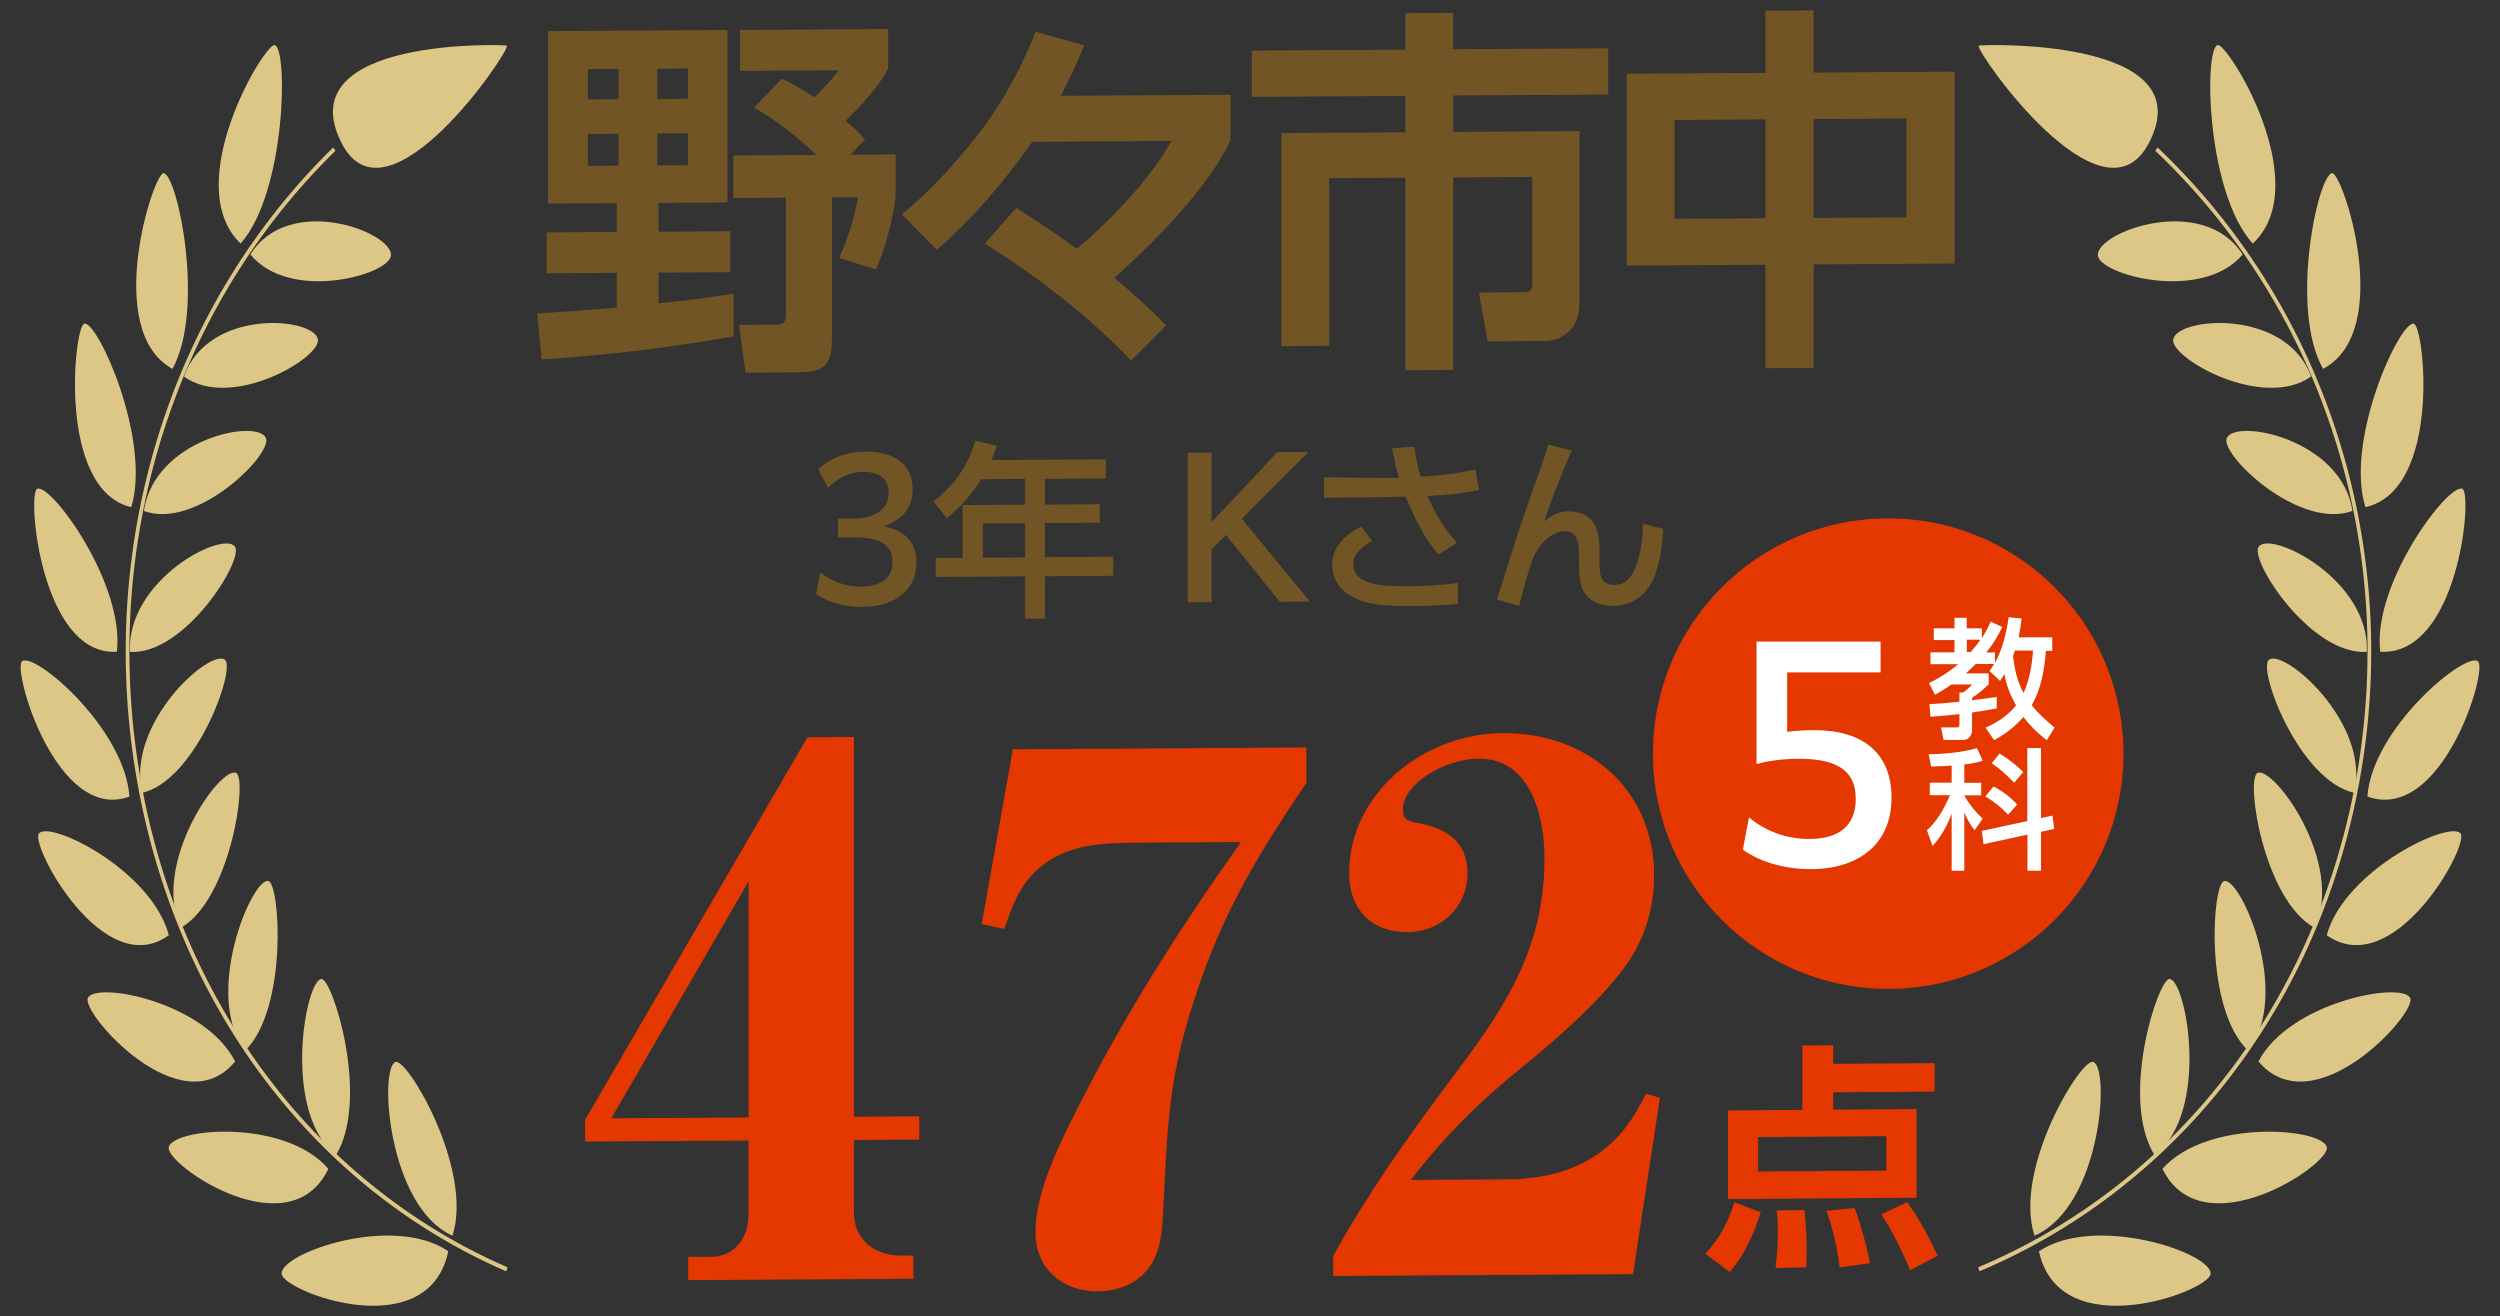
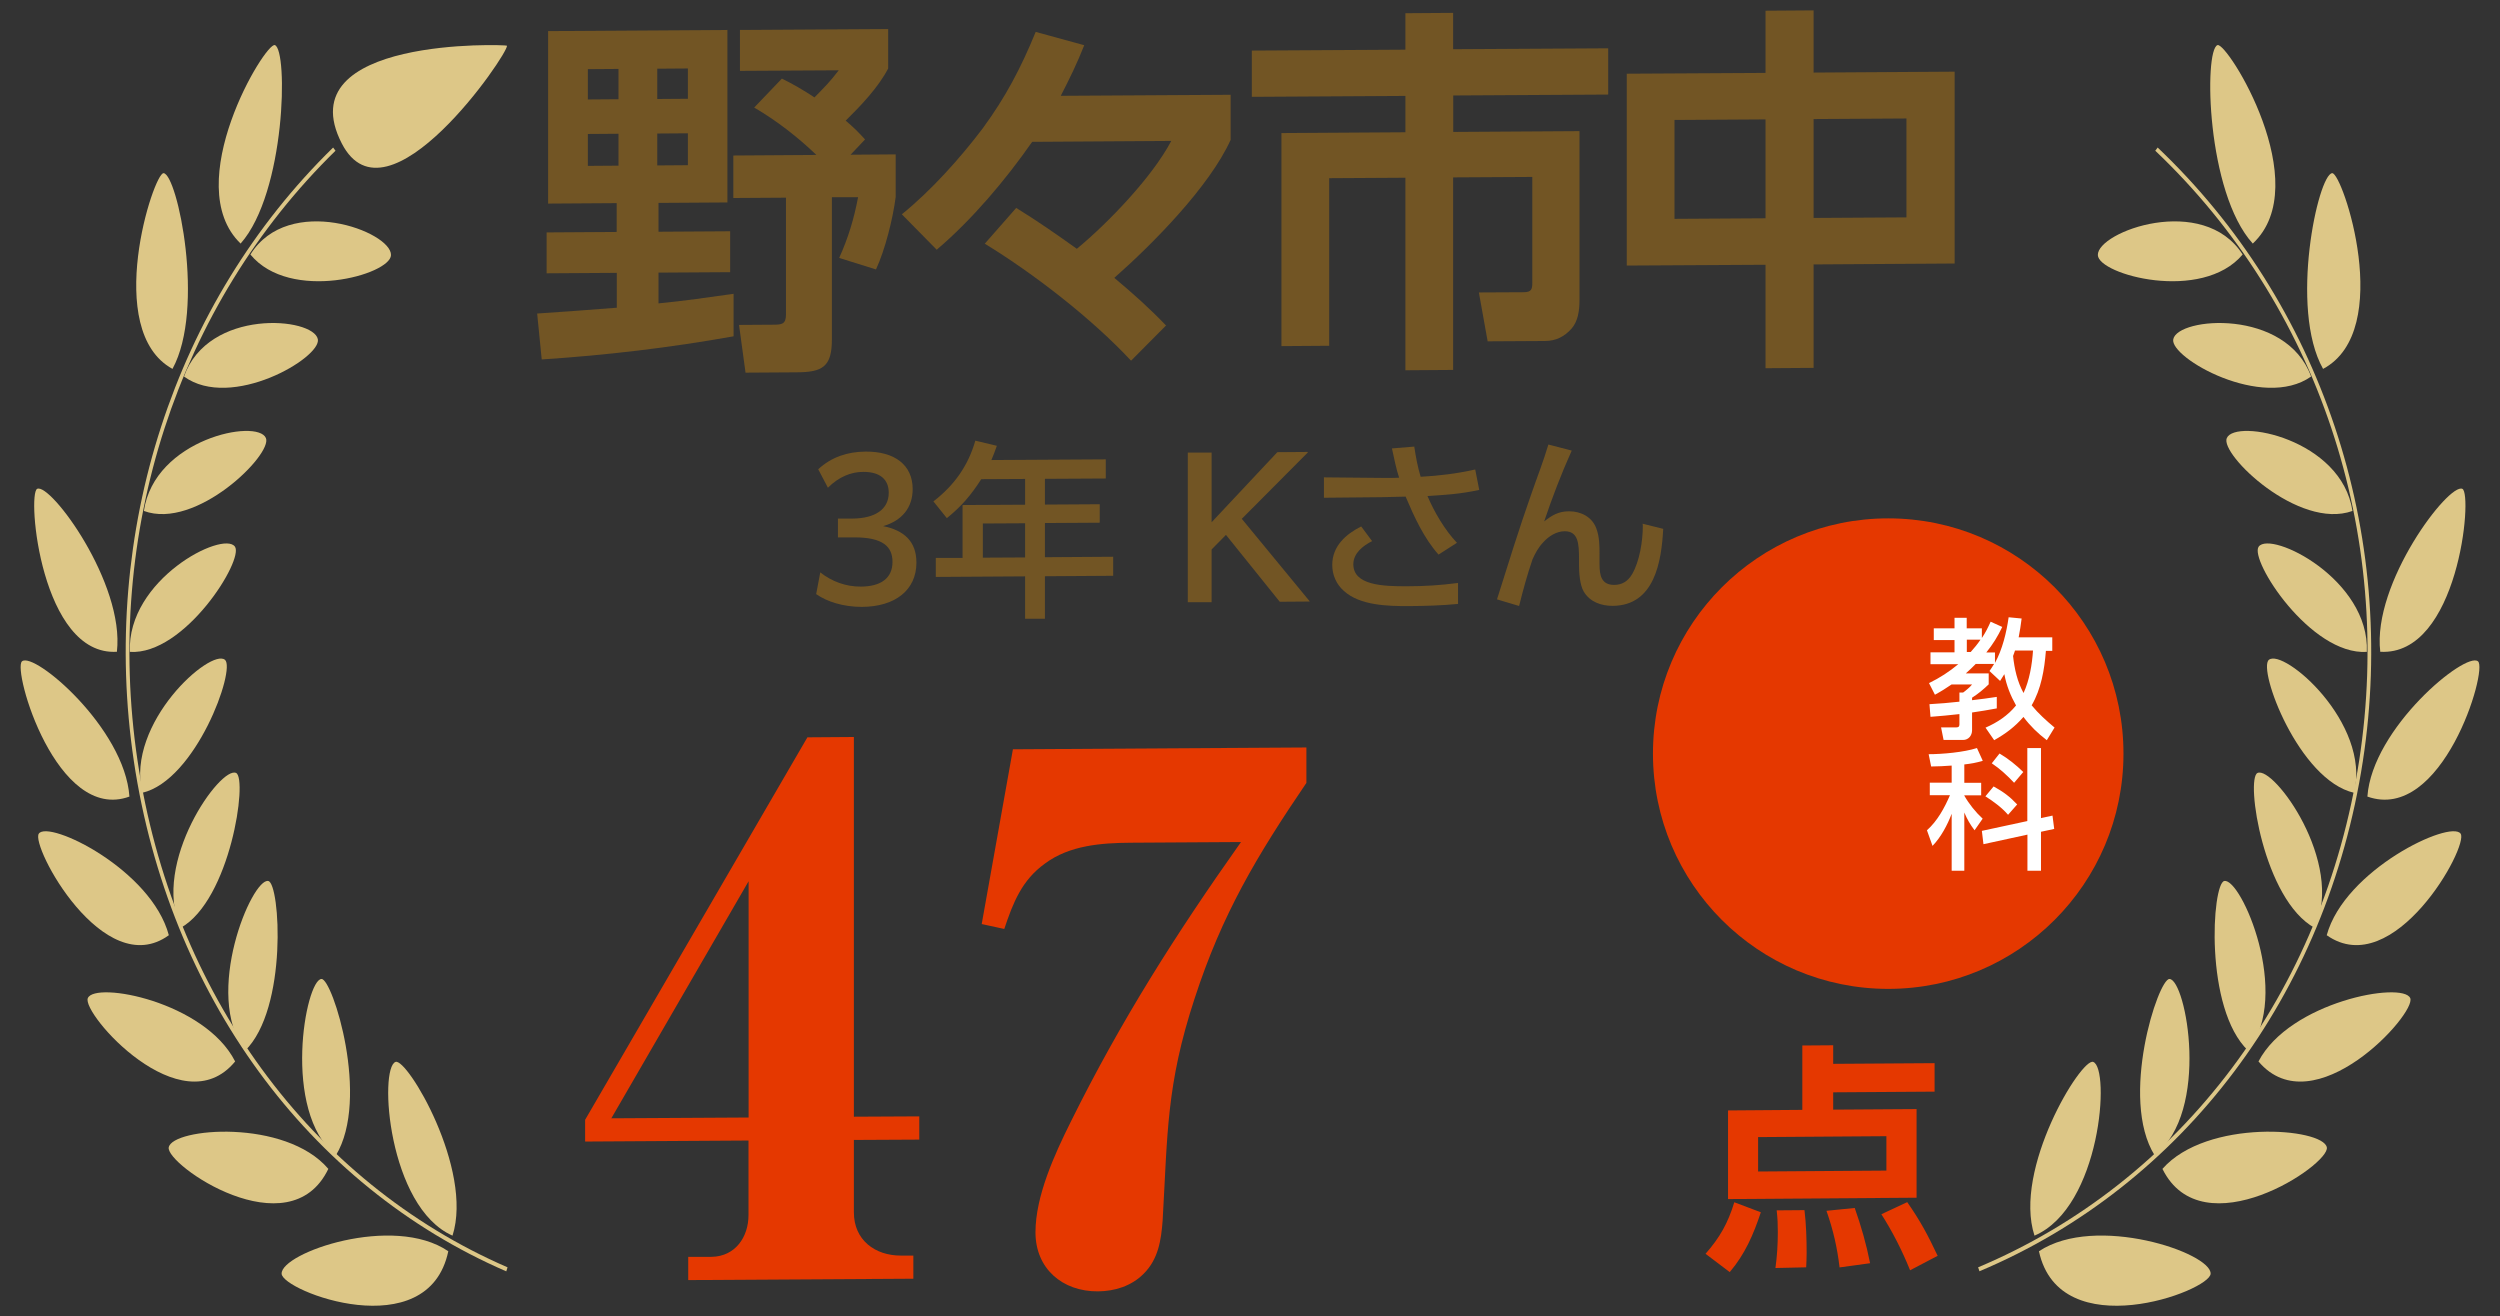
<svg xmlns="http://www.w3.org/2000/svg" id="_レイヤー_1" viewBox="0 0 219.44 115.52">
  <rect x="0" y="0" width="219.44" height="115.52" fill="#333333" stroke="none" />
  <defs>
    <style>.cls-1{fill:#725524;}.cls-1,.cls-2,.cls-3,.cls-4{stroke-width:0px;}.cls-2{fill:#ddc787;}.cls-3{fill:#fff;}.cls-4{fill:#e53800;}</style>
  </defs>
  <path class="cls-4" d="m149.71,110.05c1.25-1.43,1.96-2.68,2.52-4.52l2.33.88c-.65,1.95-1.38,3.66-2.73,5.25l-2.13-1.61Zm20.1-14.23l-8.9.06v1.52l7.32-.05v7.78l-16.55.12v-7.78l6.52-.05v-5.65l2.71-.02v1.63l8.9-.06v2.5Zm-15.49,3.99v3.02l11.26-.08v-3.02l-11.26.08Zm1.52,11.5c.15-1.06.21-2.11.21-3.17,0-.69-.02-1.21-.1-1.9l2.44-.02c.15,1.25.19,2.52.19,3.77,0,.42-.02.83-.04,1.25l-2.69.06Zm5.63-.06c-.21-1.77-.56-3.29-1.15-4.97l2.48-.25c.56,1.58,1.02,3.18,1.35,4.85l-2.69.37Zm6.19.25c-.69-1.71-1.54-3.39-2.52-4.92l2.27-1.06c1.17,1.68,1.81,2.89,2.67,4.71l-2.42,1.27Z" />
  <path class="cls-4" d="m74.95,64.7v33.32l5.74-.03v2.04l-5.74.03v6.36c0,2.42,1.85,3.8,4.14,3.79h1.08s0,2.03,0,2.03l-19.76.12v-2.04h2.04c2.1-.03,3.25-1.75,3.25-3.66v-6.55l-14.34.09v-1.91l19.51-33.57,4.08-.03Zm-9.24,33.38v-20.73l-12.05,20.81,12.05-.07Z" />
  <path class="cls-4" d="m114.67,68.72c-4.34,6.39-7.4,11.49-9.82,18.95-2.49,7.58-2.36,11.91-2.8,19.48-.13,1.72-.38,3.37-1.66,4.65-1.08,1.09-2.55,1.54-4.02,1.55-3.12.02-5.48-2-5.48-5.18s1.66-6.82,3.12-9.75c4.4-8.87,9.18-16.4,14.92-24.51l-9.69.06c-2.55.02-5.36.22-7.52,1.83-2.04,1.47-2.8,3.45-3.57,5.74l-1.98-.43,2.74-15.34,25.76-.16v3.12Z" />
-   <path class="cls-4" d="m117.02,112.02v-1.78c2.93-5.3,6.44-10.28,10.07-15.14,4.72-6.26,8.48-11.5,8.48-19.77,0-3.69-1.21-8.77-5.8-8.74-2.87.02-6.63,2.14-6.63,4.49,0,.89.51,1.01,1.21,1.14,2.55.43,4.46,1.63,4.46,4.42,0,2.99-2.36,5.17-5.29,5.18-3.19.02-5.1-2.07-5.1-5.18,0-6.93,6.44-12.25,13.51-12.29,7.39-.05,13.26,4.94,13.26,12.45,0,2.73-.7,5.28-2.23,7.58-1.98,3-6.31,6.84-9.18,9.15-3.76,3.01-7.01,6.21-9.94,10.04l8.41-.05c3.51-.02,6.76-.87,9.31-3.3,1.4-1.34,2.04-2.56,2.93-4.22l1.21.37-2.36,15.47-26.33.16Z" />
  <path class="cls-2" d="m44.43,111.59c-17.41-7.55-29.62-24.29-32.68-44.77-3-20.09,3.54-40.23,17.49-53.87l.21.28c-13.86,13.55-20.36,33.56-17.38,53.52,3.04,20.35,15.18,36.99,32.48,44.49l-.11.35Z" />
  <path class="cls-2" d="m34.32,22.39c.05-2.06-8.98-5.45-12.34-.05,3.48,4.24,12.3,1.77,12.34.05Z" />
  <path class="cls-2" d="m24.13,3.96c1.17.45.95,12.94-3.01,17.42-5.39-5.2,2.18-17.74,3.01-17.42Z" />
  <path class="cls-2" d="m27.9,29.78c-.37-1.95-9.62-2.75-11.75,3.27,4.14,3.01,12.06-1.65,11.75-3.27Z" />
  <path class="cls-2" d="m14.36,15.2c1.21.1,3.68,11.87.78,17.18-6.15-3.38-1.65-17.25-.78-17.18Z" />
  <path class="cls-2" d="m23.34,38.45c-.74-1.74-9.79.08-10.71,6.4,4.59,1.7,11.32-4.98,10.71-6.4Z" />
-   <path class="cls-2" d="m7.4,28.41c1.2-.24,5.9,10.28,4.12,16.11-6.53-1.55-5.02-15.93-4.12-16.11Z" />
  <path class="cls-2" d="m20.62,47.98c-1.03-1.44-9.48,2.88-9.22,9.24,4.79.31,10.04-8.09,9.22-9.24Z" />
  <path class="cls-2" d="m3.26,42.91c1.15-.57,7.7,8.28,7,14.3-6.65.4-7.9-13.85-7-14.3Z" />
  <path class="cls-2" d="m19.75,57.92c-1.23-1.07-8.7,5.51-7.27,11.67,4.72-1.1,8.23-10.84,7.27-11.67Z" />
  <path class="cls-2" d="m1.93,58.05c1.05-.9,9.02,5.86,9.43,11.87-6.38,2.34-10.29-11.13-9.43-11.87Z" />
  <path class="cls-2" d="m20.73,67.85c-1.36-.68-7.46,7.89-4.88,13.6,4.37-2.46,5.9-13.08,4.88-13.6Z" />
  <path class="cls-2" d="m3.41,73.17c.88-1.22,9.88,3.16,11.41,8.92-5.72,4.15-12.17-7.87-11.41-8.92Z" />
  <path class="cls-2" d="m23.55,77.33c-1.43-.29-5.76,9.95-2.04,14.9,3.77-3.69,3.08-14.69,2.04-14.9Z" />
  <path class="cls-2" d="m7.71,87.61c.64-1.5,10.27.32,12.93,5.56-4.72,5.74-13.51-4.23-12.93-5.56Z" />
  <path class="cls-2" d="m28.22,85.93c-1.4.05-3.52,11.61,1.26,15.49,3.03-4.99-.3-15.53-1.26-15.49Z" />
  <path class="cls-2" d="m14.81,100.71c.33-1.71,10.24-2.54,14.01,1.89-3.42,7.12-14.3-.37-14.01-1.89Z" />
  <path class="cls-2" d="m34.72,93.21c-1.48.54-.66,12.75,5,15.25,1.85-5.83-3.99-15.62-5-15.25Z" />
  <path class="cls-2" d="m24.72,111.8c-.05-1.84,9.81-5.27,14.63-1.97-1.77,8.4-14.59,3.5-14.63,1.97Z" />
  <path class="cls-2" d="m30,12.59c-4.83-9.39,14.47-8.68,14.5-8.58.16.64-10.52,16.31-14.5,8.58Z" />
  <path class="cls-2" d="m173.74,111.59c17.93-7.55,30.51-24.29,33.66-44.77,3.09-20.09-3.65-40.23-18.01-53.87l-.21.28c14.28,13.55,20.97,33.56,17.9,53.52-3.13,20.35-15.63,36.99-33.45,44.49l.12.35Z" />
  <path class="cls-2" d="m184.14,22.39c-.05-2.06,9.25-5.45,12.71-.05-3.58,4.24-12.66,1.77-12.71.05Z" />
  <path class="cls-2" d="m194.64,3.96c-1.2.45-.97,12.94,3.1,17.42,5.56-5.2-2.25-17.74-3.1-17.42Z" />
  <path class="cls-2" d="m190.76,29.78c.38-1.95,9.9-2.75,12.1,3.27-4.26,3.01-12.42-1.65-12.1-3.27Z" />
  <path class="cls-2" d="m204.71,15.2c-1.24.1-3.79,11.87-.8,17.18,6.33-3.38,1.7-17.25.8-17.18Z" />
  <path class="cls-2" d="m195.46,38.45c.77-1.74,10.08.08,11.03,6.4-4.73,1.7-11.66-4.98-11.03-6.4Z" />
-   <path class="cls-2" d="m211.87,28.41c-1.24-.24-6.08,10.28-4.24,16.11,6.73-1.55,5.17-15.93,4.24-16.11Z" />
  <path class="cls-2" d="m198.26,47.98c1.07-1.44,9.76,2.88,9.49,9.24-4.94.31-10.34-8.09-9.49-9.24Z" />
  <path class="cls-2" d="m216.14,42.91c-1.18-.57-7.93,8.28-7.21,14.3,6.85.4,8.14-13.85,7.21-14.3Z" />
  <path class="cls-2" d="m199.15,57.92c1.27-1.07,8.96,5.51,7.49,11.67-4.86-1.1-8.48-10.84-7.49-11.67Z" />
  <path class="cls-2" d="m217.51,58.05c-1.08-.9-9.29,5.86-9.71,11.87,6.57,2.34,10.6-11.13,9.71-11.87Z" />
  <path class="cls-2" d="m198.15,67.85c1.4-.68,7.68,7.89,5.03,13.6-4.5-2.46-6.08-13.08-5.03-13.6Z" />
  <path class="cls-2" d="m215.98,73.17c-.91-1.22-10.17,3.16-11.75,8.92,5.89,4.15,12.53-7.87,11.75-8.92Z" />
  <path class="cls-2" d="m195.24,77.33c1.47-.29,5.93,9.95,2.1,14.9-3.88-3.69-3.18-14.69-2.1-14.9Z" />
  <path class="cls-2" d="m211.56,87.61c-.66-1.5-10.58.32-13.32,5.56,4.86,5.74,13.91-4.23,13.32-5.56Z" />
  <path class="cls-2" d="m190.43,85.93c1.45.05,3.63,11.61-1.3,15.49-3.12-4.99.31-15.53,1.3-15.49Z" />
  <path class="cls-2" d="m204.24,100.71c-.34-1.71-10.54-2.54-14.43,1.89,3.52,7.12,14.73-.37,14.43-1.89Z" />
  <path class="cls-2" d="m183.73,93.21c1.52.54.68,12.75-5.15,15.25-1.9-5.83,4.11-15.62,5.15-15.25Z" />
  <path class="cls-2" d="m194.04,111.8c.05-1.84-10.1-5.27-15.07-1.97,1.83,8.4,15.02,3.5,15.07,1.97Z" />
-   <path class="cls-2" d="m188.6,12.59c4.97-9.39-14.9-8.68-14.93-8.58-.16.64,10.84,16.31,14.93,8.58Z" />
  <path class="cls-1" d="m54.13,23.95l-6.15.04v-3.59l6.15-.04v-2.53l-6.02.04V2.73l15.74-.1v15.14l-6.05.04v2.53l6.29-.04v3.59l-6.29.04v2.7c2.19-.21,4.39-.53,6.59-.84v3.73c-5.59,1-11.18,1.66-16.84,2.03l-.4-4.03c2.33-.15,4.66-.33,6.99-.51v-3.06Zm-2.53-17.88v2.66l2.69-.02v-2.66l-2.69.02Zm0,5.69v2.8l2.69-.02v-2.8l-2.69.02Zm6.09-5.73v2.66l2.69-.02v-2.66l-2.69.02Zm0,5.69v2.8l2.69-.02v-2.8l-2.69.02Zm15.94-5.55l-8.68.05v-3.59l13.01-.08v3.46c-.87,1.67-2.4,3.27-3.73,4.58.67.56,1.13,1.02,1.7,1.65l-1.27,1.34,3.96-.03v3.73c-.23,1.86-.93,4.66-1.73,6.37l-3.23-1.01c.8-1.77,1.3-3.44,1.66-5.33h-2.3v12.49c0,2.4-.83,2.87-3.09,2.88l-4.49.03-.57-4.19,2.99-.02c.77,0,1.13-.04,1.13-.9v-10.25l-4.62.03v-3.73l7.29-.05c-1.66-1.59-3.49-3.01-5.46-4.16l2.43-2.54c1.06.52,1.9,1.02,2.86,1.65.83-.84,1.4-1.41,2.13-2.38Z" />
  <path class="cls-1" d="m102.34,28.58l-3.06,3.08c-3.46-3.71-8.52-7.63-12.84-10.27l2.76-3.14c1.86,1.15,3.53,2.31,5.32,3.59,2.76-2.28,6.62-6.3,8.29-9.47l-12.21.08c-2.33,3.34-5.29,6.85-8.38,9.47l-3.06-3.11c2.53-2.04,5.12-4.92,7.09-7.53,2.03-2.77,3.36-5.31,4.66-8.48l4.26,1.17c-.6,1.53-1.3,2.97-2.06,4.44l14.91-.09v3.96c-1.86,4.1-6.82,9.12-10.21,12.11,1.66,1.39,3.06,2.64,4.56,4.2Z" />
  <path class="cls-1" d="m127.56,8.39v3.19l11.08-.07v14.87c0,.87-.13,1.83-.7,2.47-.63.7-1.36,1.07-2.3,1.08l-5.06.03-.77-4.29,3.93-.02c.73,0,.76-.31.76-.9v-9.22l-6.95.04v16.9l-4.19.03V15.6l-6.69.04v14.71l-4.19.03V11.68l10.88-.07v-3.19l-13.48.08v-4.06l13.48-.08V1.16l4.19-.03v3.19l13.61-.08v4.06l-13.61.08Z" />
  <path class="cls-1" d="m154.97,6.39V.94l4.22-.03v5.46l12.38-.08v16.84l-12.38.08v9.08l-4.22.03v-9.08l-12.18.07V6.47l12.18-.07Zm-7.99,4.14v8.68l7.99-.05v-8.68l-7.99.05Zm12.21-.08v8.68l8.15-.05v-8.68l-8.15.05Z" />
  <path class="cls-1" d="m72.01,50.25c1,.79,2.24,1.25,3.56,1.24,1.74-.01,2.77-.73,2.77-2.17,0-1.33-.83-2.17-3.4-2.15h-1.39s0-1.65,0-1.65h1.28c1.96-.02,3.18-.79,3.18-2.27,0-1.16-.76-1.84-2.24-1.83-1.06,0-2.14.43-3.1,1.39l-.85-1.62c1.16-1.07,2.55-1.54,4.16-1.55,2.55-.02,4.13,1.17,4.13,3.29,0,1.63-.94,2.78-2.6,3.25,1.84.37,2.93,1.34,2.93,3.2,0,2.42-1.87,3.88-4.79,3.89-1.61,0-3.03-.44-4.01-1.12l.36-1.91Z" />
  <path class="cls-1" d="m97.06,40.33v1.67l-5.34.03v2.26l4.81-.03v1.62l-4.81.03v3l5.99-.04v1.67l-5.99.04v3.73h-1.74s0-3.72,0-3.72l-7.84.05v-1.67h2.35v-4.64l5.49-.03v-2.26l-3.85.02c-.9,1.4-1.72,2.37-3.02,3.42l-1.18-1.47c1.81-1.39,3.05-3.12,3.68-5.33l1.89.45c-.15.43-.3.83-.48,1.25l10.03-.06Zm-10.79,5.62v3l3.71-.02v-3l-3.71.02Z" />
  <path class="cls-1" d="m104.26,39.73h2.09s0,6.11,0,6.11l5.77-6.15,2.67-.02v.05l-5.79,5.82,5.95,7.23v.03l-2.62.02-4.72-5.87-1.26,1.28v4.63h-2.09s0-13.12,0-13.12Z" />
  <path class="cls-1" d="m127.89,47.64l-1.62,1.04c-1.29-1.45-2.14-3.32-2.89-5.09-.68.02-1.38.04-2.06.05l-5.11.05v-1.79l5.19.05c.18,0,.36,0,.55,0,.28,0,.56,0,.86-.02-.25-.73-.46-1.79-.63-2.57l1.96-.16c.13.9.3,1.79.56,2.65,1.64-.09,3.18-.28,4.79-.64l.35,1.79c-1.62.36-2.9.43-4.54.54.58,1.39,1.54,3.01,2.59,4.11Zm-7.46-.14c-.78.4-1.64,1.05-1.64,2.03,0,1.84,2.59,1.94,4.71,1.93,1.56,0,2.94-.09,4.48-.29v1.84c-1.43.14-2.87.18-4.29.19-1.82.01-4.33-.04-5.74-1.34-.66-.59-1.01-1.39-1.01-2.28,0-1.63,1.18-2.69,2.54-3.37l.96,1.29Z" />
  <path class="cls-1" d="m137.96,39.55c-.9,2-1.72,4.14-2.42,6.22.7-.55,1.26-.89,2.19-.89,1.04,0,2.02.49,2.39,1.51.28.74.28,1.52.28,2.3v.83c0,.93.13,1.82,1.28,1.82.71,0,1.21-.32,1.58-.94.66-1.13.94-2.92.94-4.23,0-.07,0-.13-.02-.2l1.81.45c-.15,2.87-.76,6.74-4.44,6.76-1.01,0-2.02-.35-2.55-1.28-.33-.58-.4-1.62-.4-2.29v-.53c0-1.39-.07-2.45-1.26-2.45-.71,0-1.41.44-1.87.96-.45.47-.68.92-.95,1.5-.5,1.48-.8,2.59-1.18,4.1l-1.94-.58c.98-3.11,1.94-6.21,3.02-9.27.5-1.45,1.06-2.86,1.49-4.32l2.05.53Z" />
  <circle class="cls-4" cx="165.74" cy="66.15" r="20.65" />
  <path class="cls-3" d="m175.93,59.18c-.12.2-.24.39-.37.59l-.93-.87c.16-.23.26-.38.4-.62h-1.61c-.28.29-.57.56-.87.83h2.01v.96c-.51.48-.87.79-1.46,1.17v.22c.72-.09,1.45-.17,2.17-.29v1.01c-.72.14-1.45.25-2.17.36v1.56c0,.46-.31.85-.79.85h-1.71l-.22-1.1h1.31c.2,0,.3-.06.3-.26v-.91c-.84.1-1.69.17-2.54.24l-.09-1.11c.87-.05,1.76-.12,2.63-.22v-.8h.32c.22-.15.64-.51.79-.71h-1.8c-.48.33-.94.62-1.46.9l-.52-1.02c.96-.47,1.75-.98,2.57-1.66h-2.44v-1.04h2.11v-1.08h-1.82v-1.03h1.82v-.92h1.07v.92h1.33v.85c.32-.47.54-.92.77-1.43l1.02.46c-.4.84-.81,1.5-1.4,2.24h.76v.92c.65-1.18,1.01-2.67,1.2-4.01l1.14.11c-.07.55-.15,1.1-.26,1.65h2.95v1.19h-.56c-.13,1.64-.41,3.34-1.25,4.78.6.73,1.29,1.35,2.01,1.95l-.68,1.11c-.8-.61-1.45-1.24-2.05-2.04-.77.88-1.56,1.47-2.57,2.04l-.76-1.1c1.03-.45,1.96-1.06,2.68-1.95-.48-.85-.84-1.75-1.02-2.71Zm-2.09-3.03h-1.2v1.08h.34c.31-.34.6-.7.86-1.08Zm4.6.95h-1.57c-.06.16-.1.32-.17.48.12,1.13.37,2.25.92,3.25.52-1.13.75-2.5.83-3.73Z" />
  <path class="cls-3" d="m169.51,67.29l-.22-1.09c1.21,0,3.1-.17,4.24-.54l.51,1.12c-.6.18-1.01.25-1.62.32v1.61h1.48v1.1h-1.48v.03c.4.71,1,1.46,1.61,2.02l-.71,1.02c-.4-.53-.64-.95-.9-1.56v5.11h-1.11v-5c-.38,1-.94,2.05-1.68,2.82l-.49-1.37c.91-.81,1.54-1.96,2.02-3.08h-1.77v-1.1h1.92v-1.5c-.6.05-1.19.07-1.79.08Zm8.45-1.63h1.19v6.15l1.01-.22.15,1.17-1.16.25v3.42h-1.19v-3.17l-3.86.84-.14-1.17,3.99-.86v-6.42Zm-.9,4.95l-.8.91c-.53-.62-1.3-1.19-1.99-1.62l.72-.87c.86.48,1.39.86,2.07,1.58Zm.53-2.84l-.8.94c-.6-.64-1.24-1.23-1.96-1.71l.68-.86c.76.45,1.46,1.01,2.09,1.63Z" />
-   <path class="cls-3" d="m153.53,71.76c1.44,1.19,3.24,1.88,5.27,1.88,2.6,0,4.09-1.14,4.09-3.52,0-2.2-1.26-3.52-5-3.52-1.39,0-2.77.2-3.71.47v-10.75h10.89v2.7h-8.2v5.22c.69-.1,1.58-.15,2.38-.15,4.23,0,6.78,1.98,6.78,5.94s-2.77,6.26-7.11,6.26c-2.4,0-4.46-.67-5.94-1.71l.54-2.85Z" />
</svg>